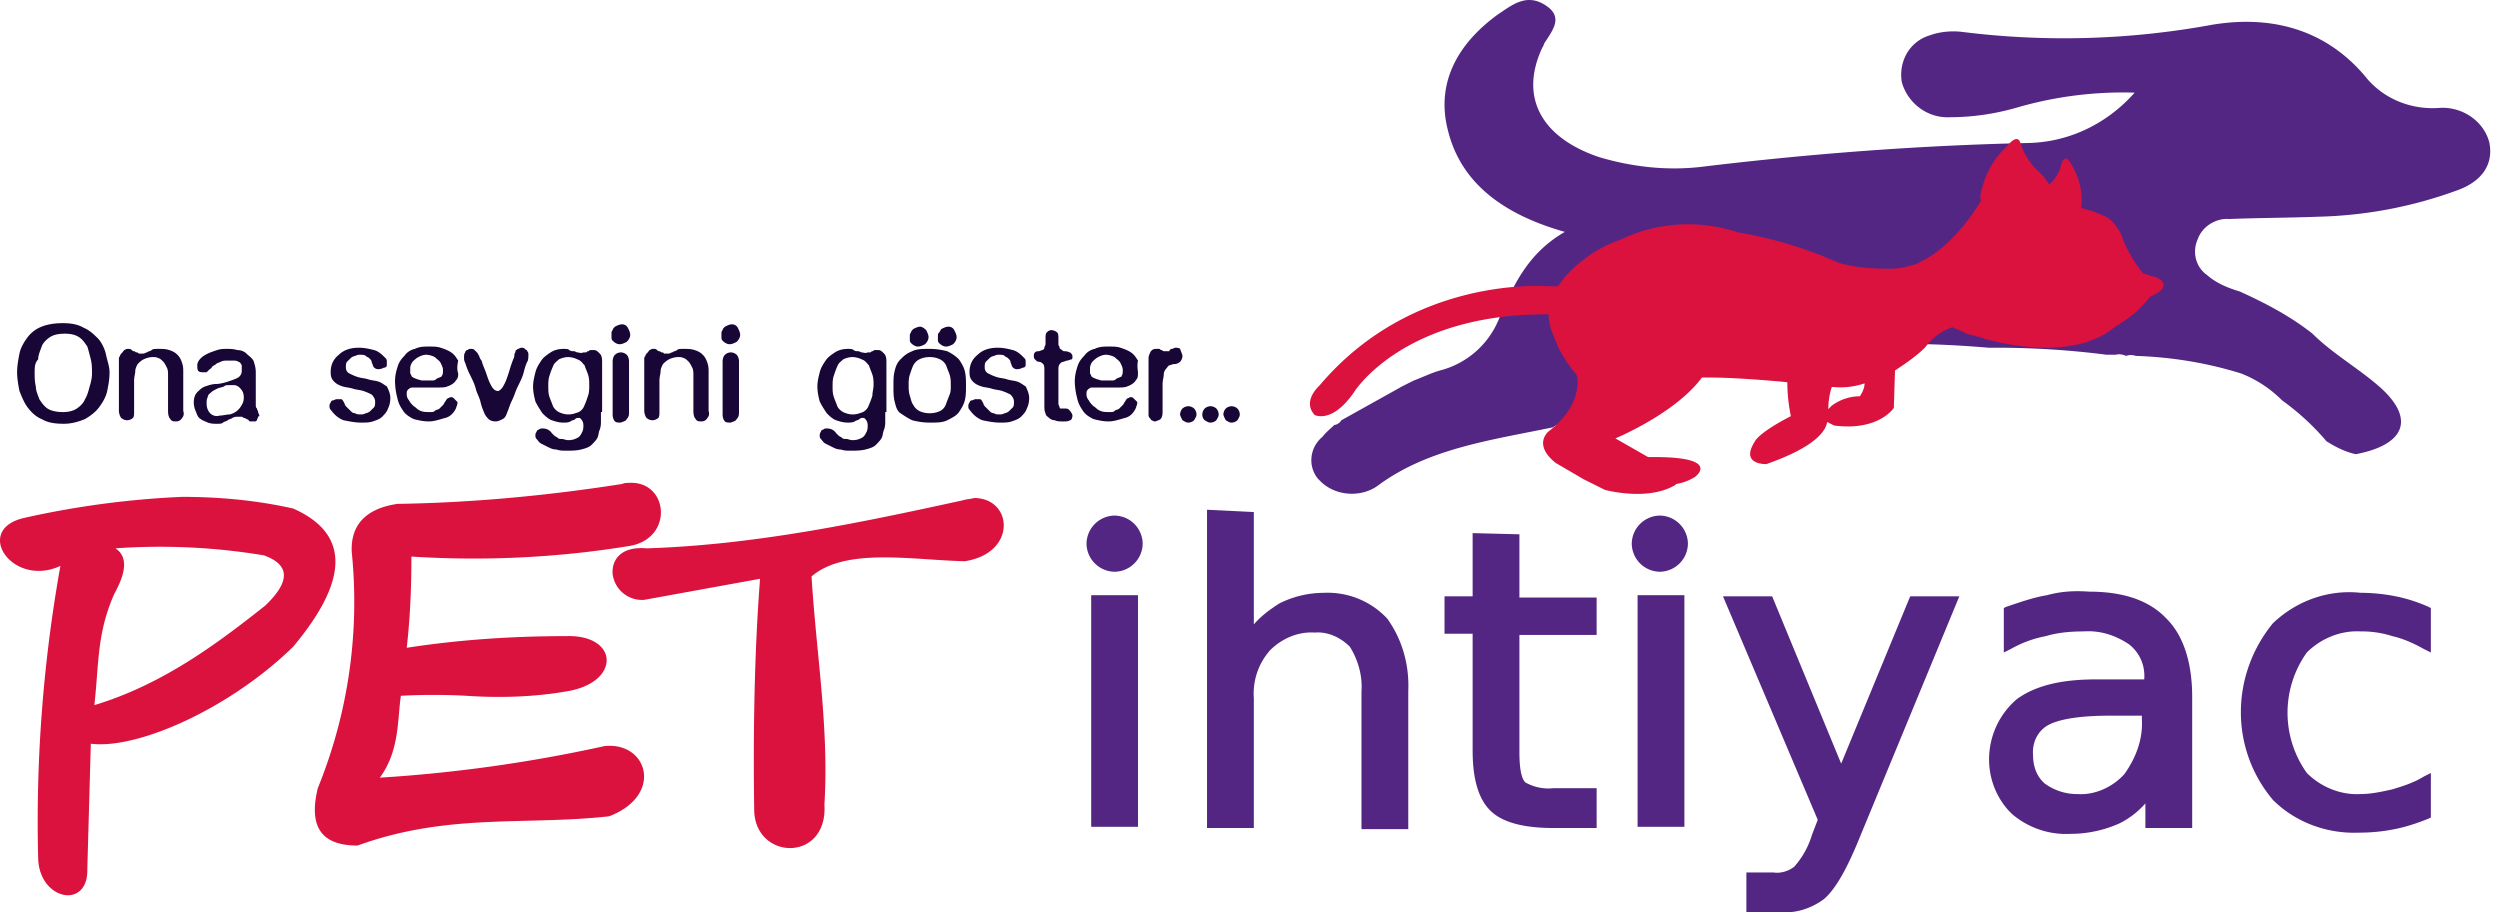
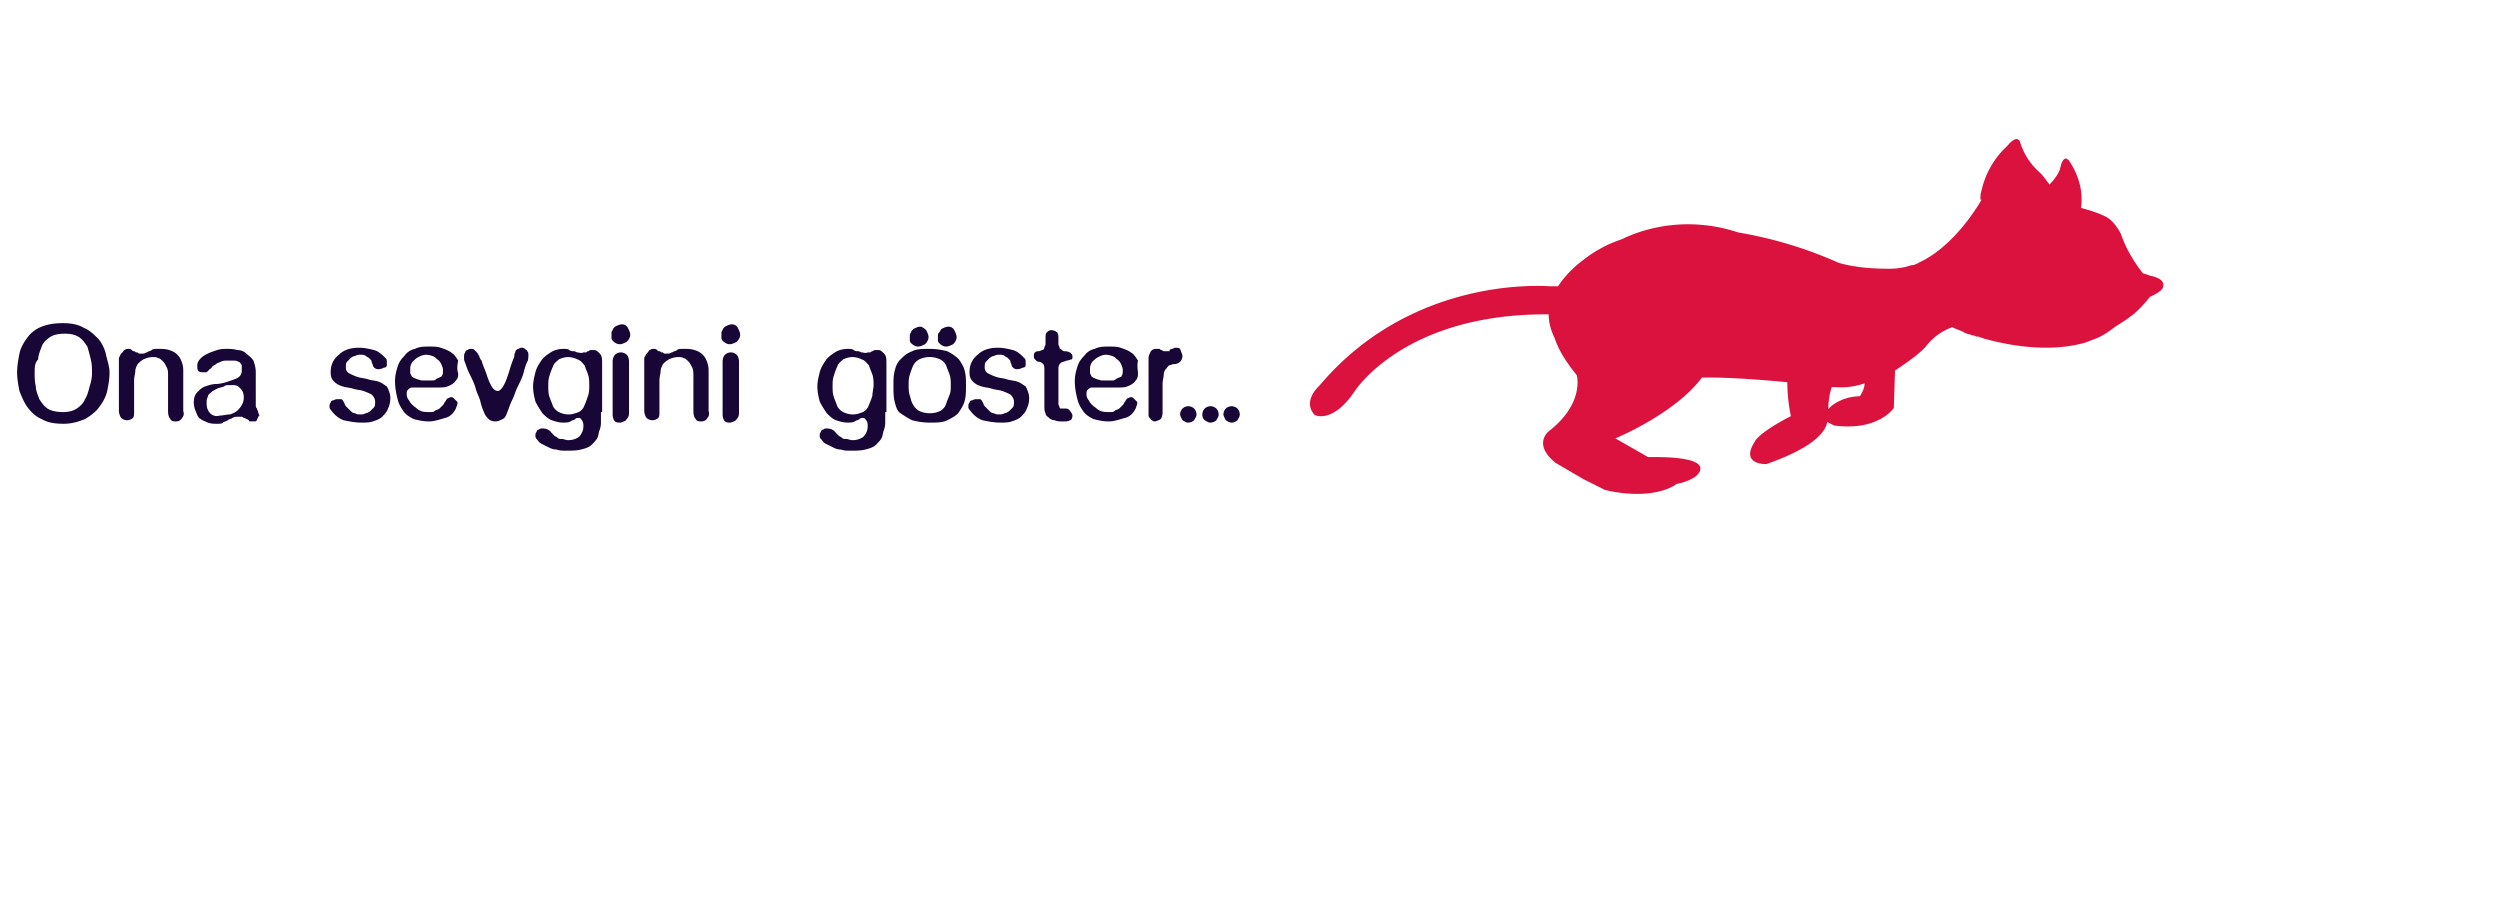
<svg xmlns="http://www.w3.org/2000/svg" width="137" height="50" fill="none">
-   <path d="M1.323 28.383c-2.821.641-.641 3.847 1.987 2.629A79.46 79.46 0 0 0 2.092 47.04c.064 2.308 2.757 2.821 2.693.577l.192-6.86c2.63.32 7.694-1.988 11.093-5.322 3.27-3.911 2.885-6.284 0-7.566-1.988-.449-4.04-.641-6.091-.641a49.264 49.264 0 0 0-8.656 1.154zM6.26 32.55c.384-.706.961-1.924.064-2.501a34.705 34.705 0 0 1 8.143.385c1.41.513 1.474 1.41.064 2.757-2.437 1.923-5.514 4.295-9.361 5.45.256-2.245.128-3.912 1.09-6.092z" fill="#DB113E" />
-   <path d="M34.086 26.523c-4.104.642-8.207 1.026-12.31 1.09-1.732.257-2.565 1.155-2.501 2.63a27.07 27.07 0 0 1-1.86 12.95c-.513 2.117.193 3.143 2.18 3.143 4.937-1.796 9.169-1.09 13.785-1.603 3.014-1.154 2.116-4.104-.256-3.847a80.125 80.125 0 0 1-12.31 1.73c1.09-1.474.961-3.205 1.154-4.487a33.538 33.538 0 0 1 3.59 0c1.86.128 3.783.064 5.578-.257 2.886-.513 2.757-3.078-.064-3.013-2.95 0-5.899.192-8.784.64.192-1.666.257-3.333.257-5 3.975.256 8.014.064 11.925-.577 2.437-.385 2.18-3.463.129-3.463-.193 0-.385 0-.513.064z" fill="#DB113E" />
-   <path d="M52.745 27.421c-5.579 1.218-11.35 2.437-17.312 2.629-1.41-.128-1.923.641-1.86 1.41a1.619 1.619 0 0 0 1.732 1.411l6.347-1.154c-.32 4.103-.384 8.656-.32 12.76.128 2.692 4.04 2.756 3.847-.385.256-4.232-.449-8.272-.706-12.503 1.86-1.603 5.515-.898 8.4-.834 2.885-.449 2.629-3.462.513-3.462-.257.064-.449.064-.641.128z" fill="#DB113E" />
-   <path d="M66.145 27.934v17.44h2.565v-7.117a3.569 3.569 0 0 1 .897-2.629c.642-.641 1.54-1.026 2.437-.962.705-.064 1.41.257 1.923.77.45.705.706 1.603.642 2.436v7.566h2.564v-7.566c.064-1.41-.32-2.82-1.154-3.975a4.46 4.46 0 0 0-3.462-1.41c-.834 0-1.667.192-2.437.576-.513.321-1.026.706-1.41 1.154v-6.155l-2.565-.128zm23.275 1.86a1.56 1.56 0 0 0 1.538 1.538 1.56 1.56 0 0 0 1.54-1.538 1.56 1.56 0 0 0-1.54-1.54 1.56 1.56 0 0 0-1.538 1.54zm-29.879 0a1.56 1.56 0 0 0 1.539 1.538 1.56 1.56 0 0 0 1.539-1.538 1.56 1.56 0 0 0-1.54-1.54 1.56 1.56 0 0 0-1.538 1.54zm21.159-.578v3.463h-1.54v2.051h1.54v6.348c0 1.09.128 2.5.961 3.334.834.834 2.373.962 3.463.962h2.372v-2.18h-2.372a2.58 2.58 0 0 1-1.54-.32c-.32-.321-.32-1.347-.32-1.732v-6.347h4.232v-2.052h-4.232V29.28l-2.564-.065zm43.856 4.937c-2.309 2.822-2.373 6.86 0 9.682 1.218 1.218 2.949 1.86 4.68 1.795.705 0 1.347-.064 1.988-.192s1.218-.32 1.859-.577l.128-.064V42.36l-.384.193c-.513.32-1.09.513-1.731.705-.578.128-1.155.256-1.732.256-1.09.065-2.18-.384-2.949-1.154a5.68 5.68 0 0 1 0-6.604c.769-.769 1.859-1.218 2.949-1.154a5.41 5.41 0 0 1 1.732.257c.577.128 1.154.384 1.731.705l.384.192V33.32l-.128-.064a8.387 8.387 0 0 0-1.795-.577 9.778 9.778 0 0 0-1.924-.193c-1.795-.192-3.526.45-4.808 1.667zm-12.375-1.538c-.769.128-1.475.384-2.244.64l-.128.065v2.436l.384-.192a6.27 6.27 0 0 1 1.924-.705c.641-.193 1.346-.257 2.052-.257.897-.064 1.731.193 2.5.706.577.448.898 1.154.834 1.923h-2.629c-1.475 0-3.142.192-4.36 1.09-1.795 1.539-2.052 4.296-.449 6.091l.193.193a4.545 4.545 0 0 0 3.205 1.09 6.56 6.56 0 0 0 2.693-.578 4.641 4.641 0 0 0 1.411-1.09v1.347h2.565v-7.181c0-1.539-.321-3.206-1.411-4.296-1.09-1.154-2.693-1.475-4.232-1.475-.897-.064-1.603 0-2.308.193zm-.128 10.322c-.449-.384-.641-.961-.641-1.538-.064-.706.256-1.347.833-1.667.834-.45 2.437-.513 3.334-.513h1.795v.192c.065 1.09-.32 2.116-.961 3.014-.641.705-1.603 1.154-2.565 1.09a2.999 2.999 0 0 1-1.795-.578zm-7.374-10.258-3.783 9.168-3.782-9.168H94.42l5.193 12.246-.32.834a4.616 4.616 0 0 1-.962 1.73c-.32.257-.77.385-1.154.321h-1.475v2.18h1.86c.833.064 1.666-.192 2.372-.705.769-.641 1.41-2.052 1.795-2.95l5.642-13.656h-2.693zM89.74 45.309h2.565V32.616H89.74V45.31zm-29.942 0h2.564V32.616h-2.565V45.31zM87.292 22.71a16.67 16.67 0 0 0 5.642-2.821c.898-.642 2.052-1.026 3.142-1.026 1.924-.064 3.847 0 5.771 0h.449a57.9 57.9 0 0 1 6.668.192h.449c1.987 0 4.039.128 6.027.385h.512c.193-.064.385 0 .578.064.128-.064.32-.064.512 0 1.988.064 3.912.385 5.771.962a6.5 6.5 0 0 1 2.244 1.474c.898.642 1.731 1.411 2.437 2.244.512.321 1.025.578 1.602.706 2.693-.513 3.27-1.924 1.347-3.655-1.154-1.026-2.629-1.86-3.719-2.95-1.218-.961-2.565-1.666-3.975-2.307-.641-.193-1.282-.45-1.795-.898-.642-.449-.834-1.282-.513-1.988.256-.705 1.026-1.154 1.731-1.09 1.603-.064 3.27-.064 4.937-.128a23.71 23.71 0 0 0 7.63-1.475c1.346-.513 1.923-1.474 1.667-2.628-.321-1.155-1.475-1.924-2.693-1.86-1.603.128-3.142-.513-4.104-1.731-2.051-2.436-4.937-3.398-8.399-2.821a44.806 44.806 0 0 1-13.721.385c-.577-.065-1.218 0-1.731.192-1.09.32-1.731 1.41-1.539 2.565.321 1.154 1.411 1.987 2.629 1.923 1.282 0 2.565-.192 3.847-.577a20.854 20.854 0 0 1 6.283-.77c-1.474 1.668-3.526 2.694-5.77 2.758-5.963.128-11.862.577-17.76 1.282-1.924.257-3.912.064-5.835-.513-3.206-1.09-4.36-3.334-3.078-6.027.064-.064.064-.192.128-.256.45-.706 1.026-1.41 0-2.052-1.025-.641-1.795 0-2.564.513-2.309 1.667-3.398 3.847-2.757 6.347.705 2.886 3.013 4.617 6.411 5.579-2.115 1.218-2.885 3.077-3.654 4.873a4.76 4.76 0 0 1-3.078 2.692c-.513.129-1.026.385-1.539.577l-.64.321-3.335 1.86c-.064.128-.256.256-.385.256-.192.192-.448.385-.64.641-.706.577-.834 1.603-.257 2.308l.192.193c.834.769 2.18.833 3.078.192 2.757-2.052 6.219-2.5 9.617-3.206.129-.128.32-.192.45-.128.32-.192.704-.257 1.089-.257l.641-.32z" fill="#532683" />
  <path d="M117.823 15.11s-.128-.063-.385-.128c-.513-.64-.961-1.41-1.218-2.18-.449-.833-.897-.961-.897-.961-.385-.193-.834-.32-1.283-.45.128-.897-.128-1.794-.641-2.564 0 0-.321-.513-.513.449-.128.32-.32.577-.577.834-.192-.257-.321-.45-.513-.642a3.606 3.606 0 0 1-1.09-1.667s-.128-.513-.705.193a4.73 4.73 0 0 0-1.411 2.436c-.064.193-.064.32-.064.513h.064s-1.346 2.437-3.334 3.398c-.128.064-.32.193-.513.193a3.726 3.726 0 0 1-1.218.192c-.898 0-1.859-.064-2.757-.32a22.886 22.886 0 0 0-5.514-1.668c-2.116-.705-4.424-.577-6.412.385a6.812 6.812 0 0 0-2.116 1.154 5.661 5.661 0 0 0-1.346 1.41h-.449c-.192 0-7.502-.64-12.63 5.45 0 0-.963.834-.257 1.604 0 0 .961.512 2.18-1.283 0 0 2.692-4.296 10.643-4.231 0 .448.128.897.32 1.282.257.77.706 1.41 1.219 2.052 0 0 .449 1.538-1.539 3.077 0 0-.898.705.385 1.731l1.538.898 1.155.577s2.308.641 3.847-.256l.064-.065a2.835 2.835 0 0 0 1.026-.384s1.602-1.154-2.565-1.09l-1.795-1.026s3.27-1.346 4.744-3.334h.45c1.153 0 2.884.128 4.23.256 0 .642.065 1.218.193 1.86-1.86.961-1.987 1.41-1.987 1.41-.77 1.218.513 1.218.64 1.218 2.758-.961 3.271-1.859 3.335-2.308l.385.193c2.436.32 3.269-.962 3.269-.962l.065-2.052c.577-.385 1.154-.77 1.667-1.282a3.077 3.077 0 0 1 1.474-1.09c.257.128.513.192.706.32.064 0 .128.065.192.065s.192.064.256.064c.065 0 .129.064.193.064h.064c.064 0 .128.064.192.064s.128.064.193.064c2.628.705 4.424.513 5.514.192.192-.064.32-.128.513-.192.32-.128.641-.32.897-.513.321-.256.706-.449 1.026-.705.449-.32.77-.706 1.09-1.09.705-.32.705-.513.705-.513.193-.513-.705-.641-.705-.641zm-15.901 6.605a2.61 2.61 0 0 0-1.539.513l-.192.192c0-.385.064-.834.192-1.218.641.064 1.219 0 1.796-.193 0 .257-.129.513-.257.706z" fill="#DB113E" />
  <path d="M6.003 20.402c0 .384-.064.705-.128 1.025-.065.321-.257.642-.45.898-.192.257-.448.449-.769.641-.32.129-.705.257-1.154.257-.513 0-.897-.064-1.218-.257-.32-.128-.577-.384-.77-.64-.192-.257-.32-.578-.448-.899-.064-.32-.129-.705-.129-1.025 0-.32.065-.706.129-1.026.064-.32.256-.641.449-.898a1.75 1.75 0 0 1 .769-.577c.32-.128.705-.192 1.154-.192.449 0 .834.064 1.154.256.32.128.577.385.77.577.192.193.384.577.448.898.065.32.193.641.193.962zm-.962.064c0-.257 0-.513-.064-.77-.064-.256-.128-.513-.192-.705-.129-.192-.257-.385-.45-.513-.192-.128-.448-.192-.769-.192-.384 0-.64.064-.833.192-.193.128-.385.32-.45.513-.063.192-.191.449-.191.705-.193.193-.193.45-.193.706 0 .256 0 .513.064.77 0 .255.129.512.193.704.128.193.256.385.449.513.192.128.512.193.833.193.32 0 .577-.065.77-.193.192-.128.384-.32.448-.513.129-.192.193-.449.257-.705.064-.192.128-.449.128-.705zM9.978 22.902a.353.353 0 0 1-.32.192c-.129 0-.257 0-.321-.128-.064-.064-.128-.192-.128-.449v-1.923c0-.192 0-.32-.065-.449-.064-.128-.128-.256-.192-.32-.064-.065-.192-.193-.256-.193-.129-.064-.193-.064-.321-.064-.192 0-.385.064-.513.128s-.256.193-.32.257c-.065.128-.129.256-.129.384 0 .129-.064.321-.064.513V22.517c0 .193 0 .321-.064.385a.49.49 0 0 1-.32.128.49.49 0 0 1-.321-.128c-.064-.064-.128-.256-.128-.385V19.697c0-.065 0-.129.064-.193 0-.064.064-.128.128-.192.064-.065.064-.129.128-.129.064-.064.128-.064.193-.064.064 0 .128 0 .192.064s.064.064.128.064.064.065.128.065.064 0 .129.064h.256c.064 0 .128-.064.192-.064.065-.065.193-.065.257-.129s.192-.064.385-.064c.192 0 .384 0 .577.064.192.064.32.129.448.257.129.128.193.256.257.449.064.192.064.32.064.513v2.115c.064.193 0 .321-.064.385zM14.146 22.838c0 .064-.065.128-.065.192-.064.064-.064.064-.128.064h-.192c-.064 0-.128 0-.128-.064-.064-.064-.129-.064-.129-.064s-.064-.064-.128-.064-.064-.064-.128-.064h-.192c-.129 0-.193 0-.321.064-.064.064-.192.064-.256.128-.065.064-.193.064-.257.129-.064.064-.192.064-.32.064-.193 0-.321 0-.513-.064-.129-.064-.321-.129-.385-.193-.128-.064-.192-.192-.257-.384a1.209 1.209 0 0 1-.128-.513c0-.257.064-.45.193-.577.128-.129.256-.257.448-.321.193-.064.385-.128.577-.128.193 0 .45-.064.642-.128.192-.065.384-.129.513-.193a.433.433 0 0 0 .256-.385v-.32c-.064-.128-.128-.192-.192-.192-.064-.065-.193-.065-.321-.065h-.256c-.129 0-.257 0-.385.065-.128.064-.192.064-.257.128-.064.064-.128.064-.192.128s-.064.128-.128.128l-.128.128c-.065.065-.065.065-.129.065-.192 0-.32 0-.384-.065-.064-.064-.064-.192-.064-.32s.064-.257.192-.385.256-.192.385-.256c.128-.064.32-.129.513-.193.192-.064.384-.064.512-.064.193 0 .385 0 .578.064.192 0 .384.064.512.193.129.128.257.192.385.384.064.193.128.385.128.642V22.197c0 .064 0 .128.065.192 0 .064.064.128.064.193 0 .064.064.128.064.192s0 0-.064.064zm-.834-1.346a.887.887 0 0 0-.192-.257.486.486 0 0 0-.257-.128h-.32c-.129 0-.193 0-.257.064-.128.064-.256.064-.384.128-.129.064-.257.128-.321.193-.064.064-.192.128-.192.256-.065.128-.065.192-.065.385 0 .192.065.384.193.513.128.128.32.192.513.128.192 0 .384-.064.577-.064.192-.064.32-.128.449-.257.128-.128.192-.256.256-.384a.89.89 0 0 0 0-.577zM21.39 21.812c0 .257-.063.449-.128.577-.064.193-.192.32-.32.45-.128.127-.32.191-.513.256-.192.064-.385.064-.641.064-.32 0-.641-.064-.962-.129-.32-.128-.513-.32-.705-.577-.064-.064-.064-.128-.064-.192s0-.128.064-.192c0-.064.064-.129.128-.129s.128-.064.192-.064h.257c.064 0 .128.129.192.257 0 .064.064.128.128.192l.193.192c.064.065.128.129.256.129.064.064.193.064.32.064.065 0 .129 0 .257-.064a.486.486 0 0 0 .257-.129l.192-.192c.064-.064.064-.192.064-.32 0-.129-.064-.257-.192-.385a3.116 3.116 0 0 0-.449-.193c-.192-.064-.385-.064-.577-.128-.192-.064-.385-.064-.577-.128-.192-.064-.32-.128-.449-.256-.128-.129-.192-.257-.192-.513 0-.385.128-.706.449-.962.256-.257.64-.385 1.09-.385.32 0 .577.064.833.128.257.064.449.257.641.45.064.063.064.128.064.192v.192a.138.138 0 0 1-.128.128c-.064 0-.128.064-.192.064-.193.064-.385 0-.449-.192 0-.064-.064-.128-.064-.192s-.064-.129-.128-.193-.129-.064-.193-.128-.192-.064-.32-.064c-.064 0-.128 0-.257.064a.487.487 0 0 0-.256.128l-.193.193c-.064.064-.064.192-.064.32s.064.257.193.32c.128.065.256.129.448.193.193.064.385.064.578.128.192.064.384.064.577.129.192.064.32.192.448.256.129.256.193.449.193.641zM25.109 20.466c0 .128 0 .256-.128.384-.065.129-.257.257-.45.32-.127.065-.32.065-.512.065h-1.411c-.128 0-.192.064-.256.128s-.064.128-.064.257a.49.49 0 0 0 .128.32c.064.129.128.193.256.32.129.065.193.193.385.257.128.064.32.064.513.064.128 0 .192 0 .256-.064.065-.064.193-.064.257-.128l.192-.192c.064-.064.064-.128.129-.192.064-.129.128-.193.192-.193a.195.195 0 0 1 .256 0l.193.192c.064.065 0 .193-.064.385-.129.257-.321.449-.578.513-.256.064-.576.192-.897.192-.32 0-.577-.064-.834-.128-.256-.128-.448-.256-.577-.449-.128-.192-.256-.384-.32-.705a3.785 3.785 0 0 1-.128-.898c0-.32.064-.577.128-.769.064-.256.192-.449.384-.641a.934.934 0 0 1 .578-.385c.256-.128.512-.128.769-.128.256 0 .449 0 .641.064s.385.128.577.257c.192.128.257.256.385.448-.064.321-.064.513 0 .706zm-.898.128c.064-.064.064-.193.064-.32 0-.129-.064-.257-.128-.385-.064-.129-.192-.193-.32-.321a1.19 1.19 0 0 0-.45-.128c-.192 0-.32.064-.448.128s-.257.192-.32.256a.677.677 0 0 0-.129.321v.32c.064.065.064.193.128.193.064.064.128.064.257.128.064 0 .192.064.256.064h.513c.128 0 .192 0 .257-.064.064-.064.128-.064.256-.128s0 .064.064-.064zM28.892 19.825c-.064.128-.128.32-.192.577-.064.256-.193.513-.32.769-.13.256-.193.513-.322.77-.128.256-.192.512-.256.64-.064.193-.128.321-.256.385-.129.064-.257.128-.385.128-.193 0-.32-.064-.385-.128-.064-.064-.192-.192-.256-.384a2.98 2.98 0 0 1-.193-.577c-.064-.257-.192-.45-.256-.706-.064-.256-.193-.513-.32-.77-.129-.256-.193-.448-.257-.64-.064-.128-.064-.193-.064-.32 0-.065 0-.193.064-.257 0-.065.064-.129.128-.129.064-.064.128-.064.192-.064s.129 0 .193.064l.128.129c.064.064.064.128.128.192 0 .064.064.192.128.256.065.257.193.513.257.706.064.192.128.384.192.513.064.128.128.256.193.32.064.064.128.128.256.128.064 0 .128-.064.192-.128s.129-.192.193-.32.128-.32.192-.513.128-.45.257-.77c.064-.128.064-.192.064-.256s.064-.128.064-.193c0-.064.064-.064.128-.128.064 0 .128-.064.192-.064s.129 0 .193.064.128.064.128.128c.064.065.064.129.064.193s0 .32-.064.385zM32.932 22.582v.448c0 .193 0 .321-.064.513-.065.129-.065.32-.129.45-.064.127-.192.256-.32.384s-.32.192-.577.256c-.257.064-.513.064-.834.064-.192 0-.32 0-.513-.064-.192 0-.32-.064-.449-.128l-.384-.192c-.128-.064-.193-.193-.257-.257s-.064-.128-.064-.192 0-.128.064-.192c0-.064.064-.129.128-.129.065-.064.129-.064.193-.064.192 0 .384.064.513.257l.128.128c.064.064.128.064.192.128s.129.064.257.064c.064 0 .192.064.32.064.257 0 .385-.064.513-.128.129-.064.193-.192.257-.32.064-.129.064-.257.064-.385a.49.49 0 0 0-.128-.32c-.064-.065-.064-.065-.128-.065-.065 0-.129 0-.193.064s-.192.064-.256.128c-.129.065-.257.065-.385.065-.256 0-.449-.064-.641-.129-.193-.064-.385-.256-.513-.384-.128-.193-.257-.385-.385-.642-.064-.256-.128-.512-.128-.833 0-.256.064-.513.128-.77.064-.256.192-.448.32-.64.129-.193.321-.321.514-.45.192-.128.448-.192.705-.192.128 0 .256 0 .32.064.065.064.193.064.257.064s.128.065.192.065.193.064.32 0h.13c.063 0 .063-.065.127-.065.065 0 .065-.064.129-.064h.192c.128 0 .192.064.32.193.129.128.129.32.129.513v2.693h-.064zm-.642-1.475c0-.192 0-.385-.064-.577-.064-.193-.128-.32-.192-.513-.128-.128-.192-.257-.385-.32a1.208 1.208 0 0 0-.513-.129c-.192 0-.384.064-.512.128-.129.128-.257.193-.321.385a4.42 4.42 0 0 0-.193.513c-.064.192-.064.385-.064.577 0 .192 0 .385.064.577.065.192.129.32.193.513a.772.772 0 0 0 .32.32c.129.065.321.129.513.129.257 0 .385-.064.578-.128a.657.657 0 0 0 .32-.385c.064-.128.128-.32.192-.513.065-.192.065-.385.065-.577zM34.407 17.965c.065.128.129.256.129.385 0 .128-.065.256-.193.384-.128.065-.256.129-.384.129-.129 0-.257-.064-.385-.193-.064-.064-.064-.128-.064-.192v-.192c0-.065 0-.129.064-.193 0-.064.064-.128.128-.192.128-.064.257-.128.385-.128s.256.064.32.192zm.065 4.616c0 .129 0 .257-.129.385-.064.128-.192.128-.32.192-.129 0-.257 0-.32-.064-.065-.064-.13-.192-.13-.384v-2.886c0-.192.065-.32.13-.384a.49.49 0 0 1 .32-.129.49.49 0 0 1 .32.129c.064.064.128.192.128.384v2.757zM38.767 22.902a.352.352 0 0 1-.32.192c-.129 0-.257 0-.321-.128-.064-.064-.128-.192-.128-.449v-1.923c0-.193 0-.32-.064-.449-.065-.128-.129-.256-.193-.32-.064-.065-.192-.193-.256-.193-.129-.064-.193-.064-.32-.064-.193 0-.386.064-.514.128a1.396 1.396 0 0 0-.32.257c-.065.128-.129.256-.129.384 0 .129-.064.321-.064.513V22.517c0 .193 0 .32-.064.385a.49.49 0 0 1-.32.128.49.49 0 0 1-.321-.128c-.064-.064-.128-.256-.128-.385V19.697c0-.065 0-.129.064-.193 0-.064.064-.128.128-.193.064-.064.064-.128.128-.128.064-.064.129-.064.193-.064s.128 0 .192.064.064.064.128.064.064.064.128.064c.065 0 .065 0 .129.065h.256c.064 0 .128-.065.192-.065.065-.064.193-.064.257-.128s.192-.064.385-.064c.192 0 .384 0 .577.064.192.064.32.128.449.257.128.128.192.256.256.448.064.193.064.321.064.513v2.116c.064.193 0 .32-.064.385zM40.433 17.965c.064.128.128.256.128.385 0 .128-.064.256-.192.384-.129.065-.257.129-.385.129s-.257-.064-.385-.193c-.064-.064-.064-.128-.064-.192v-.192c0-.065 0-.129.064-.193 0-.064.064-.128.129-.192.128-.064.256-.128.384-.128s.257.064.32.192zm.064 4.616c0 .129 0 .257-.128.385-.064.128-.193.128-.32.192-.13 0-.257 0-.322-.064-.064-.064-.128-.192-.128-.384v-2.886c0-.192.064-.32.129-.384a.49.49 0 0 1 .32-.129.49.49 0 0 1 .32.129c.065.064.129.192.129.384v2.757zM48.512 22.581v.45c0 .192 0 .32-.064.512-.065.128-.065.32-.129.449-.064.128-.192.256-.32.385-.128.128-.32.192-.577.256-.257.064-.513.064-.834.064-.192 0-.32 0-.513-.064-.192 0-.32-.064-.449-.128l-.384-.192c-.128-.064-.193-.193-.257-.257s-.064-.128-.064-.192 0-.128.064-.193c0-.064.064-.128.129-.128.064-.064.128-.064.192-.064.192 0 .385.064.513.257l.128.128c.064.064.128.064.192.128s.129.064.257.064c.064 0 .192.064.32.064.257 0 .385-.064.513-.128.129-.064.193-.192.257-.32.064-.129.064-.257.064-.385a.49.49 0 0 0-.128-.32c-.064-.065-.064-.065-.128-.065-.065 0-.129 0-.193.064s-.192.064-.256.128c-.128.064-.257.064-.385.064-.257 0-.449-.064-.641-.128-.193-.064-.385-.256-.513-.384-.128-.193-.257-.385-.385-.642-.064-.256-.128-.513-.128-.833 0-.257.064-.513.128-.77.064-.256.193-.448.32-.64.129-.193.321-.321.514-.45.192-.128.448-.192.705-.192.128 0 .257 0 .32.064.065.064.193.064.257.064s.128.064.192.064c.065 0 .193.065.321 0h.128c.064 0 .064-.064.129-.064.064 0 .064-.064.128-.064h.192c.128 0 .192.064.32.193.129.128.129.32.129.512v2.693h-.064zm-.641-1.474c0-.193 0-.385-.065-.577-.064-.193-.128-.32-.192-.513-.128-.128-.192-.257-.385-.32a1.208 1.208 0 0 0-.512-.129c-.193 0-.385.064-.514.128-.128.128-.256.192-.32.385-.064.128-.128.32-.192.513-.065.192-.065.384-.065.577 0 .192 0 .385.065.577.064.192.128.32.192.513a.773.773 0 0 0 .32.32c.129.065.321.129.514.129.256 0 .384-.064.577-.129a.657.657 0 0 0 .32-.384 4.42 4.42 0 0 0 .193-.513c0-.193.064-.385.064-.577zM52.936 21.107c0 .32 0 .577-.064.834-.064.256-.192.448-.32.64-.129.193-.385.321-.642.45-.256.128-.577.128-.961.128-.385 0-.706-.064-.962-.128-.257-.129-.449-.257-.641-.385-.193-.129-.257-.385-.32-.641-.065-.257-.065-.513-.065-.834 0-.32 0-.577.064-.833.064-.257.128-.45.32-.642.193-.192.321-.32.642-.448.256-.129.577-.129.962-.129.384 0 .705.064.961.129.257.128.45.256.642.448.128.193.256.385.32.642.064.256.064.512.064.769zm-2.18-3.014c.064.129.128.257.128.385s-.064.257-.192.385c-.128.064-.256.128-.385.128-.128 0-.256-.064-.384-.192-.064-.064-.064-.128-.064-.193v-.192c0-.064 0-.128.064-.192 0-.064.064-.129.128-.193.128-.064.256-.128.385-.128.064 0 .192.064.32.192zm1.347 3.014c0-.192 0-.385-.064-.577-.065-.192-.129-.32-.193-.513a.772.772 0 0 0-.32-.32 1.28 1.28 0 0 0-.577-.129 1.28 1.28 0 0 0-.578.128.773.773 0 0 0-.32.321c-.064.128-.128.32-.192.513-.065.192-.065.385-.065.577 0 .192 0 .385.065.577.064.192.064.32.192.513a.773.773 0 0 0 .32.32c.129.065.321.129.578.129.256 0 .448-.064.577-.129a.657.657 0 0 0 .32-.384c.064-.192.128-.32.193-.513.064-.128.064-.32.064-.513zm.192-3.014c.064.129.128.257.128.385s-.064.257-.192.385c-.128.064-.257.128-.385.128s-.256-.064-.384-.192c-.065-.064-.065-.128-.065-.193v-.192c0-.064 0-.128.065-.192.064-.064.064-.129.128-.193.128-.064.256-.128.384-.128.129 0 .257.064.321.192zM56.398 21.812c0 .257-.064.449-.128.577-.064.193-.192.32-.32.45-.129.127-.32.191-.513.256-.193.064-.385.064-.641.064-.321 0-.642-.064-.962-.129-.32-.128-.513-.32-.705-.577-.065-.064-.064-.128-.064-.192s0-.128.064-.192c0-.064.064-.129.128-.129s.128-.064.192-.064h.257c.064 0 .128.129.192.257 0 .064.064.128.128.192l.193.192c.064.065.128.129.256.129.064.064.192.064.32.064.065 0 .129 0 .257-.064a.486.486 0 0 0 .257-.129l.192-.192c.064-.064.064-.192.064-.32 0-.129-.064-.257-.192-.385a3.116 3.116 0 0 0-.45-.193c-.192-.064-.384-.064-.576-.128-.193-.064-.385-.064-.577-.128-.193-.064-.32-.128-.45-.256-.127-.129-.191-.257-.191-.513 0-.385.128-.706.448-.962.257-.257.642-.385 1.09-.385.321 0 .577.064.834.128.256.064.449.257.641.45.064.063.064.128.064.192v.192a.138.138 0 0 1-.128.128c-.064 0-.128.064-.192.064-.193.064-.385 0-.45-.192 0-.064-.063-.128-.063-.192s-.064-.129-.129-.193c-.064-.064-.128-.064-.192-.128s-.192-.064-.32-.064c-.065 0-.129 0-.257.064a.486.486 0 0 0-.256.128l-.193.193c-.064.064-.064.192-.064.32s.064.257.192.32c.129.065.257.129.45.193.192.064.384.064.576.128.193.064.385.064.577.129.193.064.32.192.45.256.127.256.191.449.191.641zM58.77 22.774c0 .128-.064.256-.128.256-.128.065-.192.065-.385.065-.192 0-.32 0-.449-.064a.49.49 0 0 1-.32-.129c-.064-.064-.193-.128-.193-.256-.064-.128-.064-.257-.064-.449v-1.924c0-.128 0-.256-.064-.32s-.128-.128-.256-.128c-.064 0-.129-.064-.193-.129-.064-.064-.064-.128-.064-.192s0-.128.064-.192.129-.064.193-.064.192-.065.192-.065a.138.138 0 0 0 .128-.128c0-.064.064-.128.064-.192v-.257c0-.192 0-.32.065-.384.064-.064.128-.129.256-.129a.49.49 0 0 1 .32.129c.065.064.065.192.065.384v.257c0 .064.064.128.064.192s.064.064.128.128c.064.065.128.065.193.065.128 0 .192.064.256.064.064.064.128.128.128.192 0 .128 0 .192-.064.192s-.128.064-.256.064c-.129.065-.257.065-.321.129s-.128.128-.128.32v1.923c0 .065.064.13.064.193 0 .064.064.064.128.064h.193c.064 0 .128 0 .192.064.128.129.192.257.192.321zM62.36 20.466c0 .128 0 .256-.127.384-.065.129-.257.257-.45.32-.127.065-.32.065-.512.065H59.86c-.128 0-.192.064-.256.128s-.064.128-.064.257a.49.49 0 0 0 .128.32c.064.129.128.193.256.32.129.065.193.193.385.257.128.064.32.064.513.064.128 0 .192 0 .256-.064s.193-.064.257-.128l.192-.192c.064-.064.064-.128.129-.192.064-.129.128-.193.192-.193a.195.195 0 0 1 .256 0l.193.192c.064.065 0 .193-.064.385-.129.257-.321.449-.577.513-.257.064-.578.192-.898.192-.32 0-.577-.064-.834-.128-.256-.128-.449-.256-.577-.449-.128-.192-.256-.384-.32-.705a3.785 3.785 0 0 1-.129-.898c0-.32.065-.577.129-.769.064-.256.192-.449.384-.641a.934.934 0 0 1 .577-.385c.257-.128.513-.128.77-.128.256 0 .449 0 .641.064s.385.128.577.257c.192.128.257.256.385.448-.064.321 0 .513 0 .706zm-.897.128c.064-.064.064-.193.064-.32 0-.129-.064-.257-.128-.385-.064-.129-.192-.193-.32-.321a1.189 1.189 0 0 0-.45-.128c-.192 0-.32.064-.448.128s-.257.192-.32.256a.677.677 0 0 0-.129.321v.32c.064.065.064.193.128.193.064.064.128.064.257.128.064 0 .192.064.256.064h.513c.128 0 .192 0 .256-.064.065-.064.129-.064.257-.128s.064.064.064-.064zM64.799 19.504a.49.49 0 0 1-.128.32.49.49 0 0 1-.321.129c-.128 0-.192.064-.256.064-.065 0-.129.128-.193.192a.49.49 0 0 0-.128.32c0 .13-.064.321-.064.514v1.474c0 .129 0 .257-.064.385s-.193.128-.32.192c-.065 0-.13 0-.193-.064-.064 0-.064-.064-.128-.128s-.064-.128-.064-.192v-3.078c0-.128.064-.256.128-.385.128-.128.192-.128.32-.128h.129c.064 0 .064.064.128.064s.064.064.128.064h.256c.065 0 .065 0 .065-.064 0 0 .064-.064.128-.064s.128-.064.192-.064.192 0 .257.064c.064.193.128.32.128.385zM64.67 22.71a.49.49 0 0 1 .128-.32.49.49 0 0 1 .32-.129.49.49 0 0 1 .321.128.49.49 0 0 1 .129.32c0 .129-.065.193-.129.321a.49.49 0 0 1-.32.129c-.129 0-.193-.064-.32-.129-.065-.128-.13-.256-.13-.32zM65.887 22.71a.49.49 0 0 1 .128-.32.49.49 0 0 1 .32-.129.49.49 0 0 1 .321.128.49.49 0 0 1 .128.32c0 .129-.064.193-.128.321a.49.49 0 0 1-.32.129c-.129 0-.193-.064-.321-.129-.128-.128-.128-.256-.128-.32zM67.043 22.71a.49.49 0 0 1 .128-.32.49.49 0 0 1 .32-.129.49.49 0 0 1 .321.128.49.49 0 0 1 .129.32c0 .129-.065.193-.129.321a.49.49 0 0 1-.32.129c-.128 0-.193-.064-.32-.129-.065-.128-.129-.256-.129-.32z" fill="#180637" />
</svg>